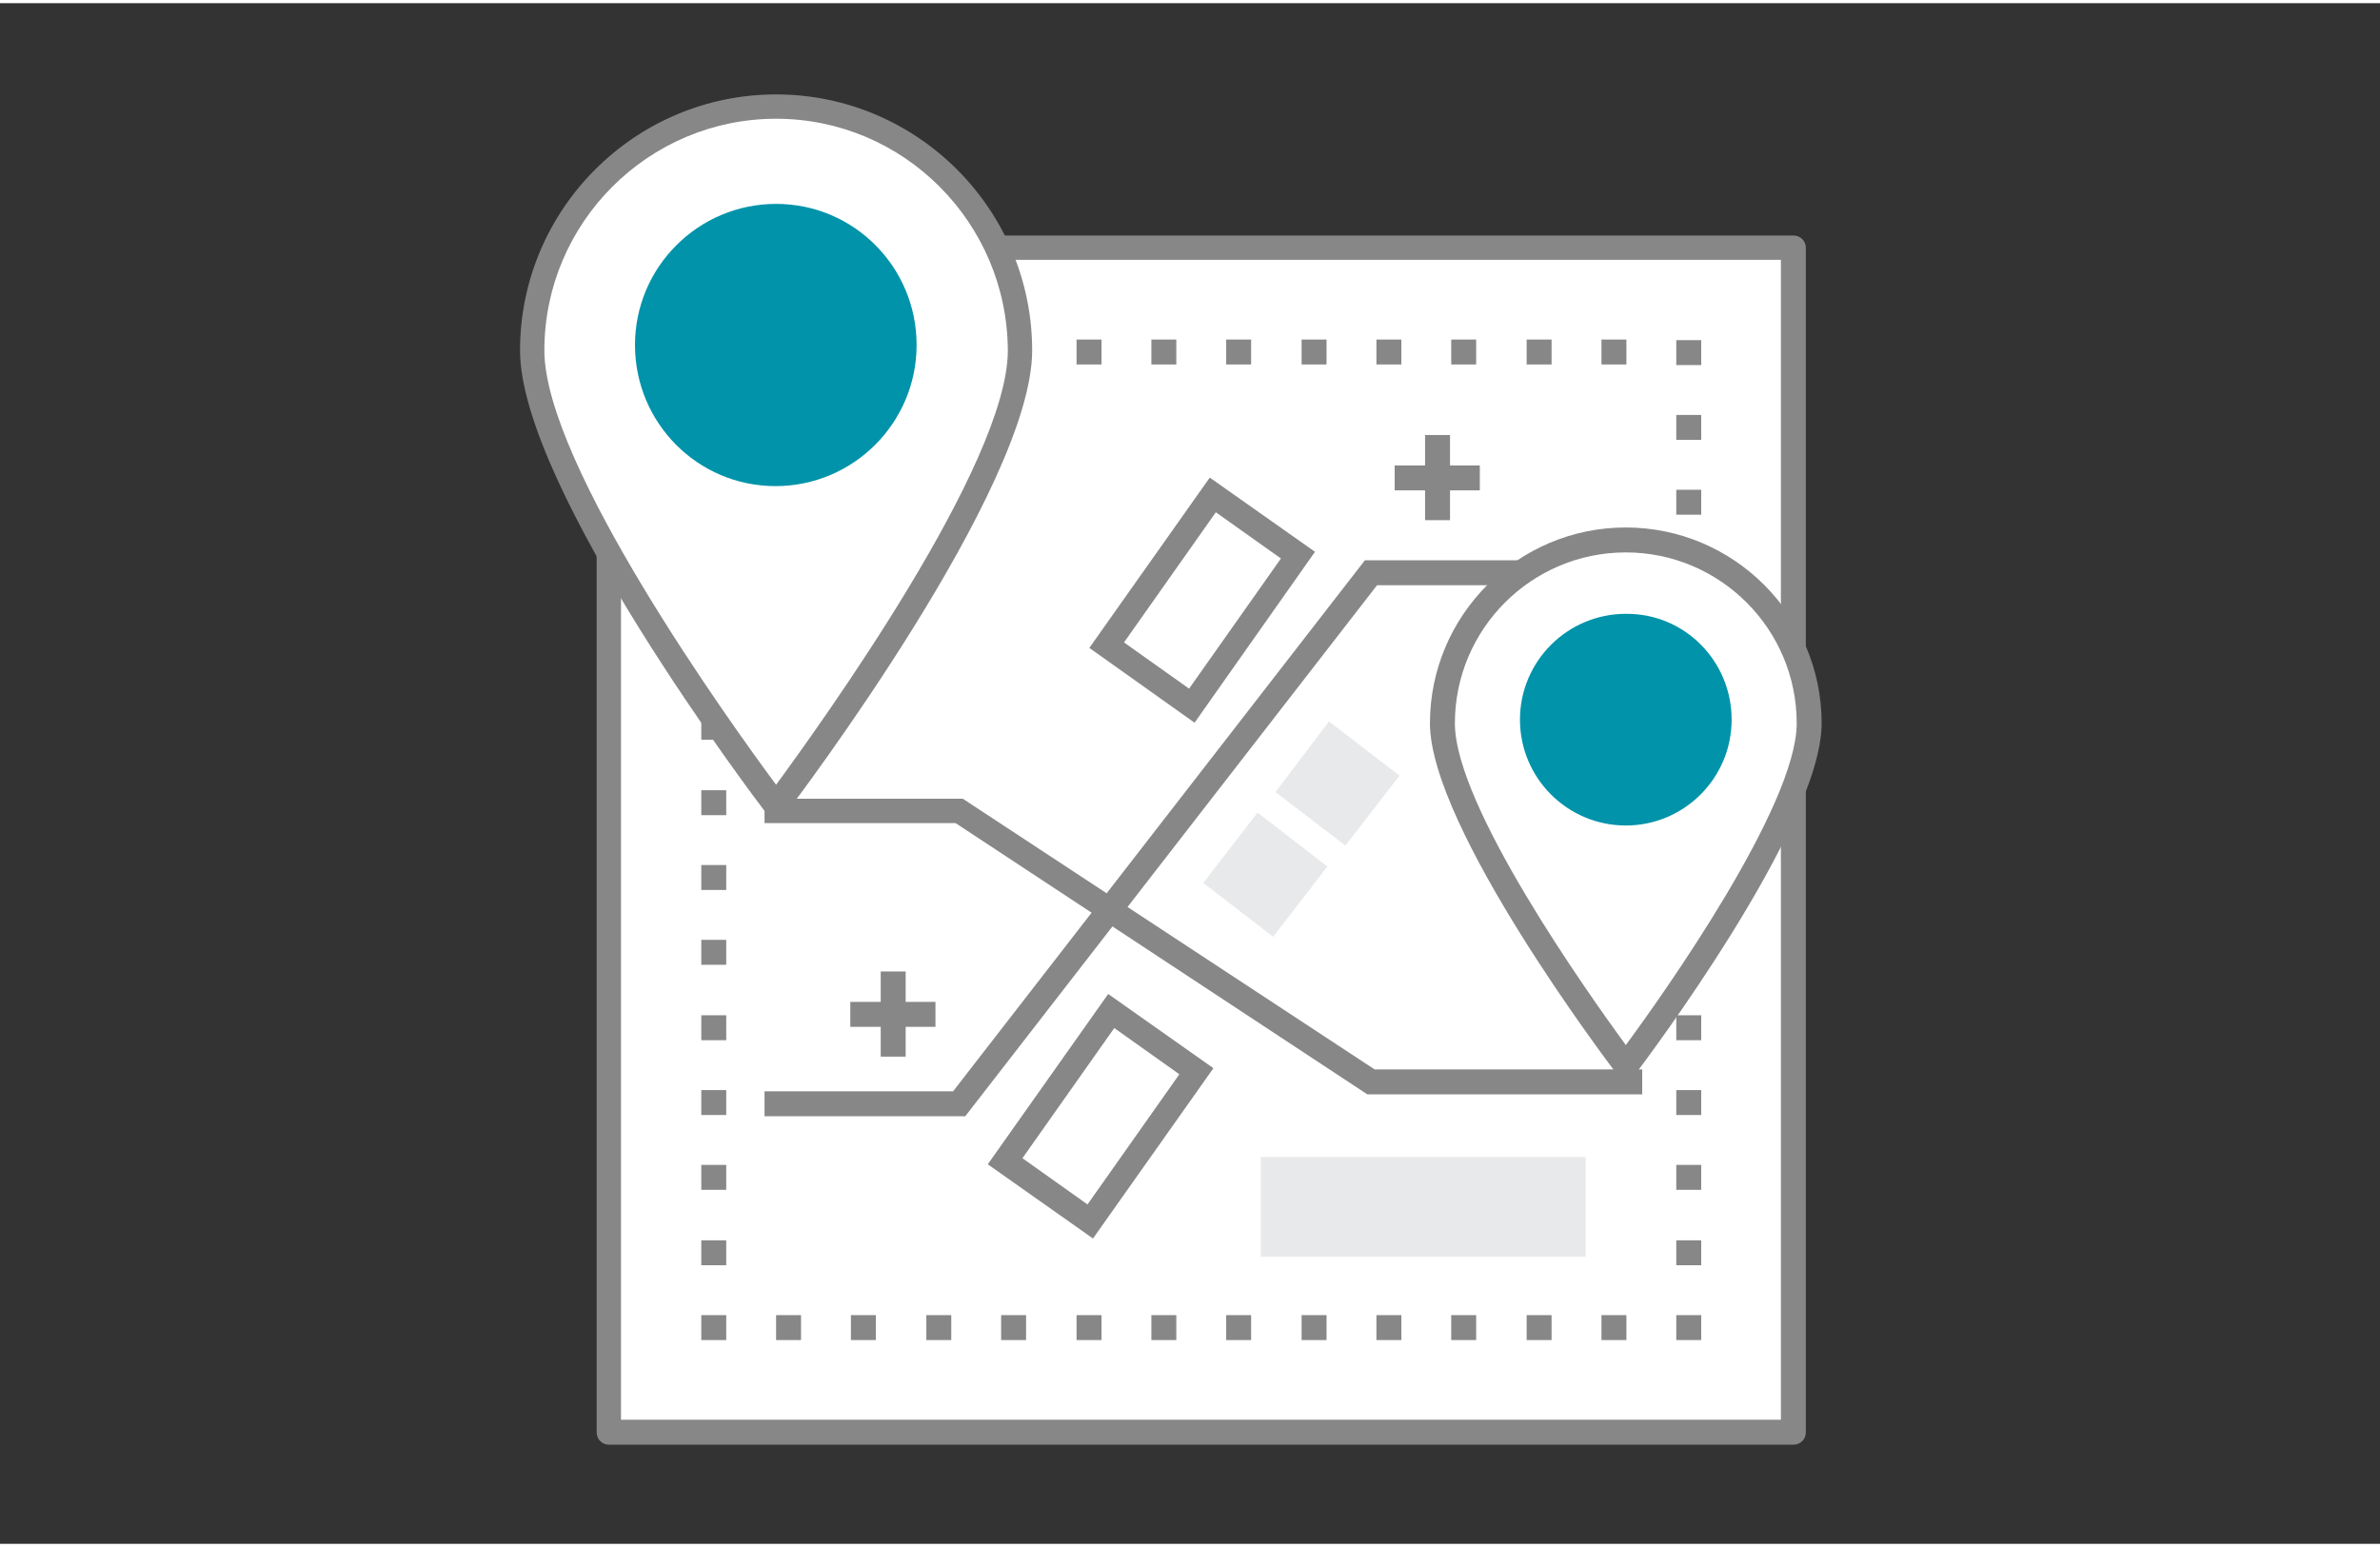
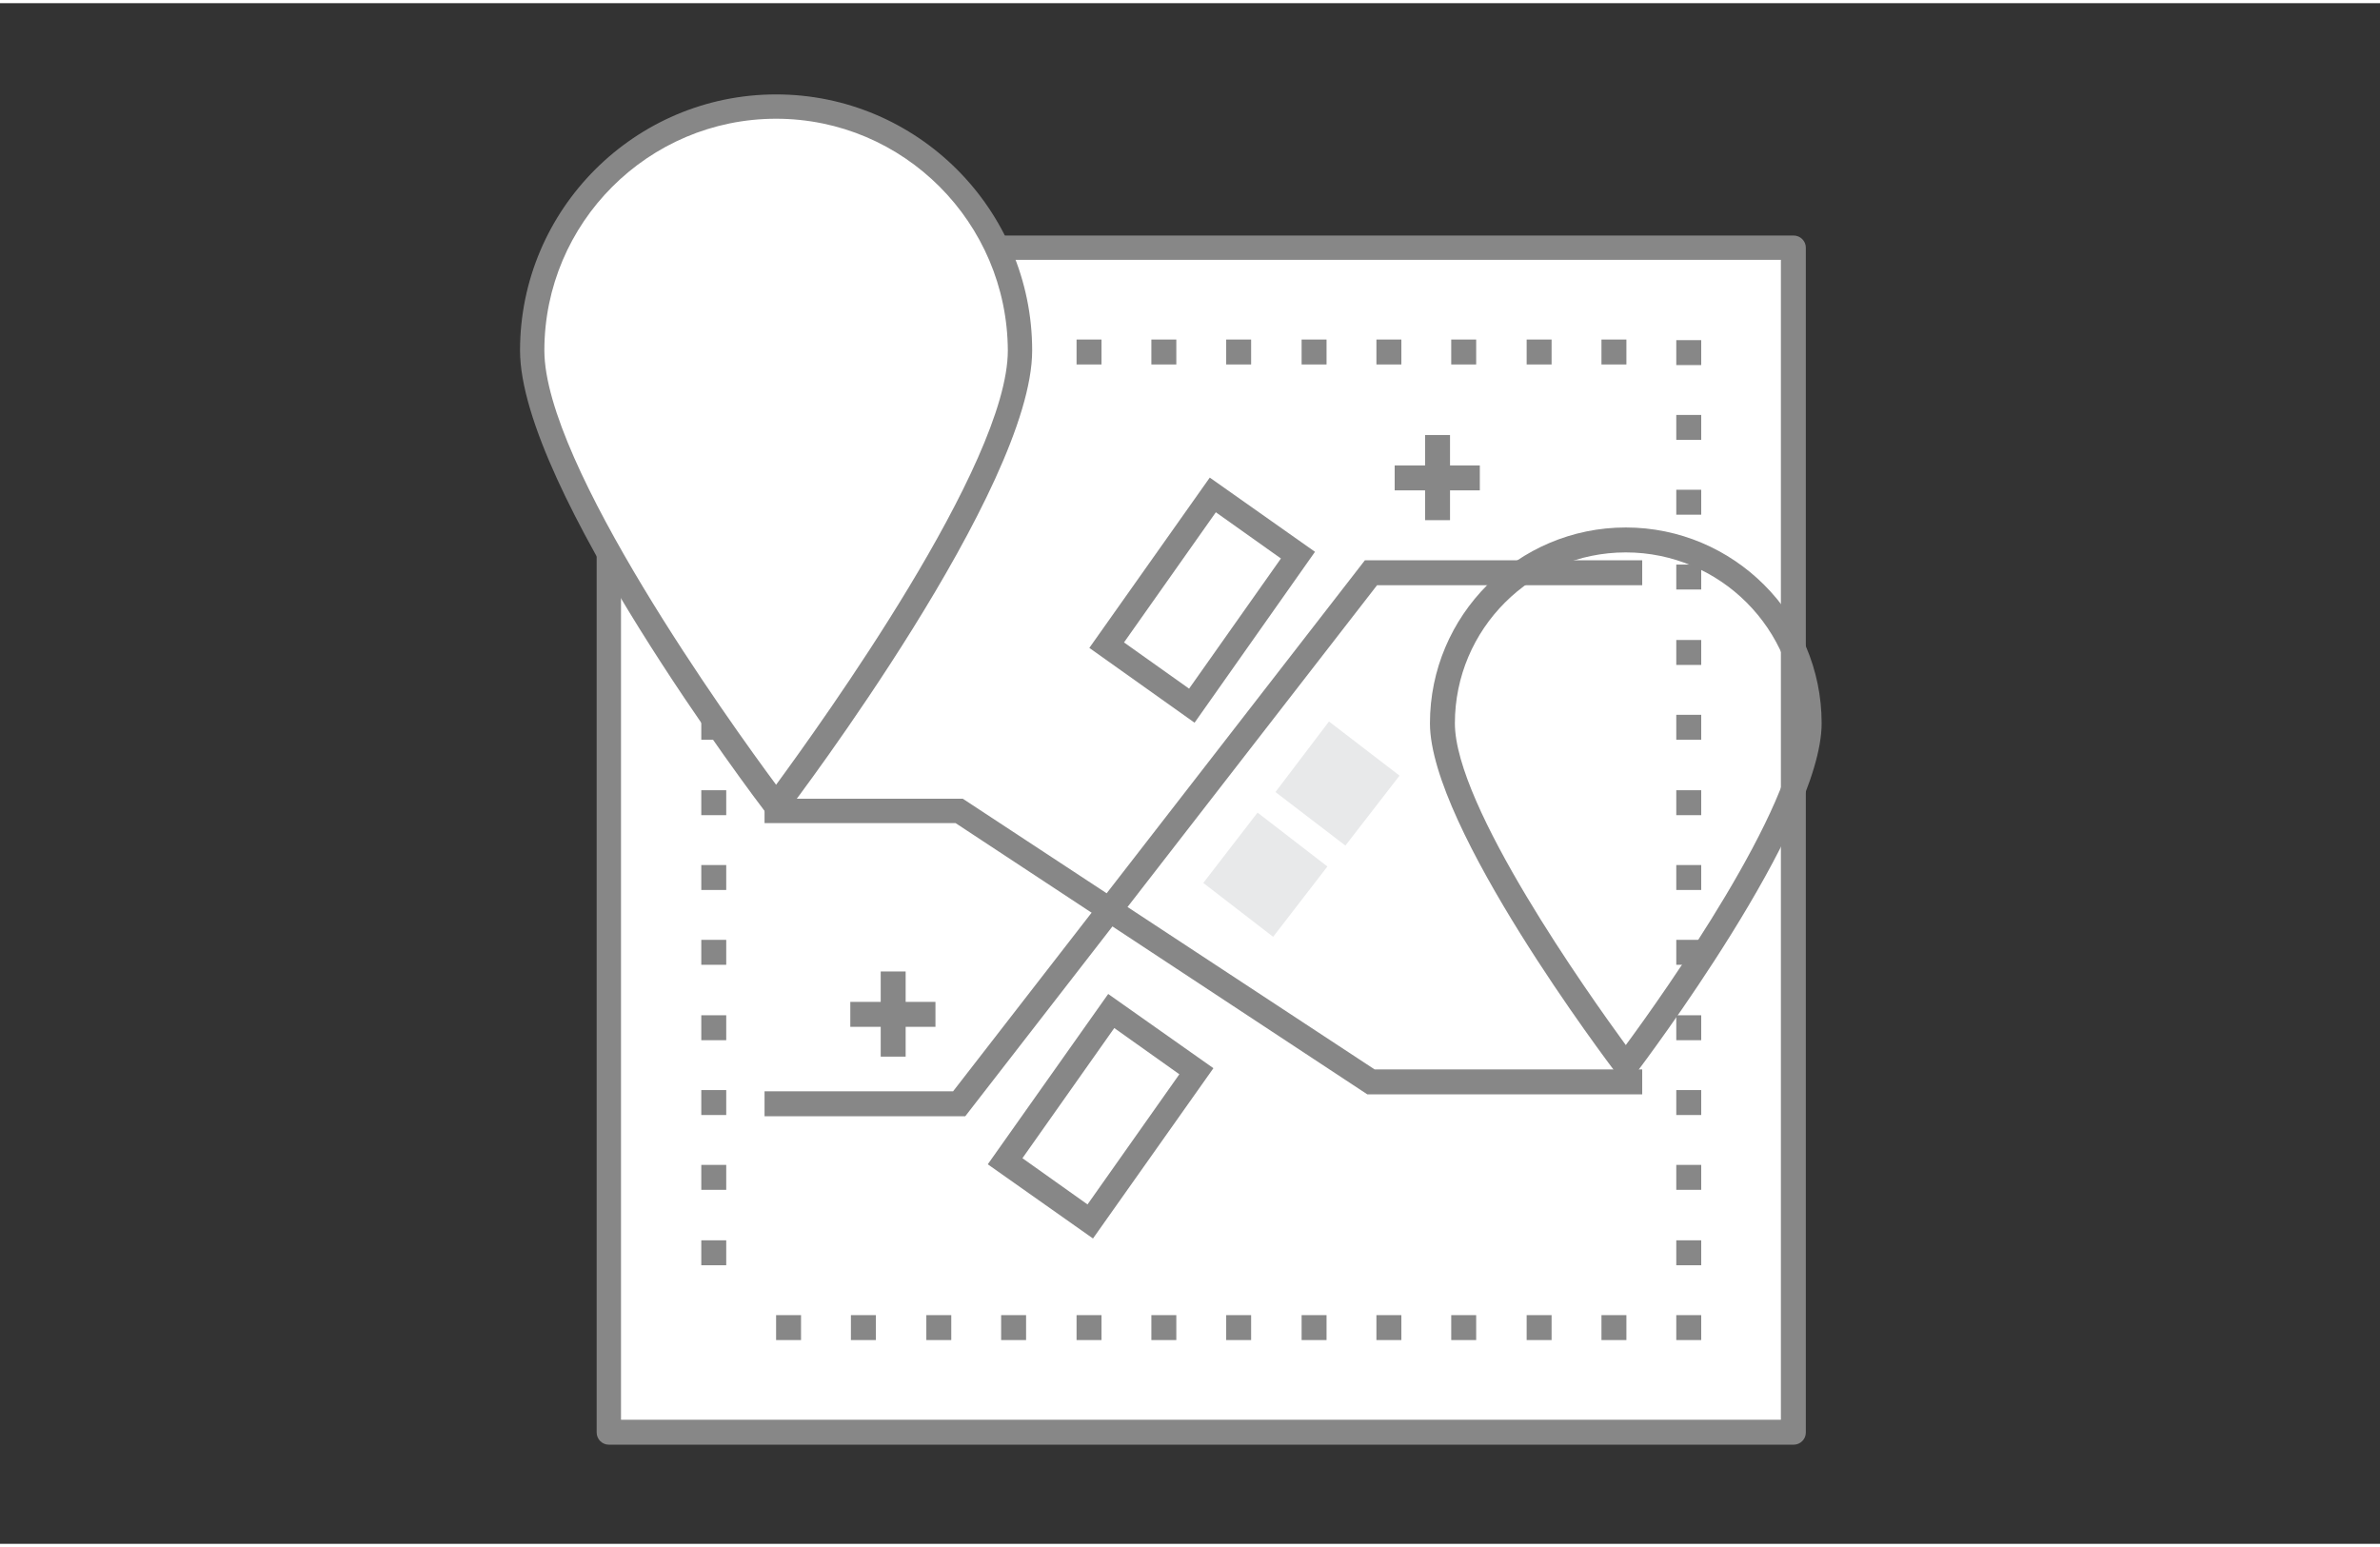
<svg xmlns="http://www.w3.org/2000/svg" version="1.1" id="Ebene_1" x="0px" y="0px" viewBox="0 0 391.3 253.3" style="enable-background:new 0 0 391.3 253.3;" xml:space="preserve" width="100" height="65">
  <rect x="0" y="0" width="391.3" height="253.3" fill="#333333" stroke="none" />
  <style type="text/css">
	.st0{fill:#FFFFFF;}
	.st1{fill:#878787;}
	.st2{fill:#0093AA;}
	.st3{fill:#E8E9EA;}
</style>
  <g id="_x30_MjW8N.tif">
</g>
  <g>
    <g>
      <rect x="100.1" y="40.2" class="st0" width="194.8" height="194.8" />
      <path class="st1" d="M294.9,237H100.1c-1.1,0-2-0.9-2-2V40.2c0-1.1,0.9-2,2-2h194.8c1.1,0,2,0.9,2,2V235    C296.9,236.1,296,237,294.9,237z M102.1,232.9h190.7V42.2H102.1V232.9z" />
    </g>
    <g>
      <rect x="275.6" y="215.7" class="st1" width="4.1" height="4.1" />
      <path class="st1" d="M267.4,219.8h-4.1v-4.1h4.1V219.8z M255.1,219.8H251v-4.1h4.1V219.8z M242.7,219.8h-4.1v-4.1h4.1V219.8z     M230.4,219.8h-4.1v-4.1h4.1V219.8z M218.1,219.8H214v-4.1h4.1V219.8z M205.7,219.8h-4.1v-4.1h4.1V219.8z M193.4,219.8h-4.1v-4.1    h4.1V219.8z M181.1,219.8h-4.1v-4.1h4.1V219.8z M168.7,219.8h-4.1v-4.1h4.1V219.8z M156.4,219.8h-4.1v-4.1h4.1V219.8z M144,219.8    h-4.1v-4.1h4.1V219.8z M131.7,219.8h-4.1v-4.1h4.1V219.8z" />
-       <rect x="115.3" y="215.7" class="st1" width="4.1" height="4.1" />
      <path class="st1" d="M119.4,207.5h-4.1v-4.1h4.1V207.5z M119.4,195.1h-4.1V191h4.1V195.1z M119.4,182.8h-4.1v-4.1h4.1V182.8z     M119.4,170.5h-4.1v-4.1h4.1V170.5z M119.4,158.1h-4.1V154h4.1V158.1z M119.4,145.8h-4.1v-4.1h4.1V145.8z M119.4,133.5h-4.1v-4.1    h4.1V133.5z M119.4,121.1h-4.1V117h4.1V121.1z M119.4,108.8h-4.1v-4.1h4.1V108.8z M119.4,96.4h-4.1v-4.1h4.1V96.4z M119.4,84.1    h-4.1V80h4.1V84.1z M119.4,71.8h-4.1v-4.1h4.1V71.8z" />
      <rect x="115.3" y="55.4" class="st1" width="4.1" height="4.1" />
      <path class="st1" d="M267.4,59.4h-4.1v-4.1h4.1V59.4z M255.1,59.4H251v-4.1h4.1V59.4z M242.7,59.4h-4.1v-4.1h4.1V59.4z     M230.4,59.4h-4.1v-4.1h4.1V59.4z M218.1,59.4H214v-4.1h4.1V59.4z M205.7,59.4h-4.1v-4.1h4.1V59.4z M193.4,59.4h-4.1v-4.1h4.1    V59.4z M181.1,59.4h-4.1v-4.1h4.1V59.4z M168.7,59.4h-4.1v-4.1h4.1V59.4z M156.4,59.4h-4.1v-4.1h4.1V59.4z M144,59.4h-4.1v-4.1    h4.1V59.4z M131.7,59.4h-4.1v-4.1h4.1V59.4z" />
      <rect x="275.6" y="55.4" class="st1" width="4.1" height="4.1" />
      <path class="st1" d="M279.7,207.5h-4.1v-4.1h4.1V207.5z M279.7,195.1h-4.1V191h4.1V195.1z M279.7,182.8h-4.1v-4.1h4.1V182.8z     M279.7,170.5h-4.1v-4.1h4.1V170.5z M279.7,158.1h-4.1V154h4.1V158.1z M279.7,145.8h-4.1v-4.1h4.1V145.8z M279.7,133.5h-4.1v-4.1    h4.1V133.5z M279.7,121.1h-4.1V117h4.1V121.1z M279.7,108.8h-4.1v-4.1h4.1V108.8z M279.7,96.4h-4.1v-4.1h4.1V96.4z M279.7,84.1    h-4.1V80h4.1V84.1z M279.7,71.8h-4.1v-4.1h4.1V71.8z" />
    </g>
    <polygon class="st1" points="158.7,183 125.7,183 125.7,178.9 156.7,178.9 224.4,91.6 270,91.6 270,95.7 226.4,95.7  " />
    <polygon class="st1" points="270,179.4 224.8,179.4 157.1,134.8 125.7,134.8 125.7,130.8 158.3,130.8 226,175.3 270,175.3  " />
    <g>
      <g>
        <path class="st0" d="M167.7,57.1c0,22.1-40.1,74.8-40.1,74.8S87.5,79.2,87.5,57.1c0-22.1,18-40.1,40.1-40.1     C149.7,17,167.7,35,167.7,57.1z" />
        <path class="st1" d="M127.6,134c-0.6,0-1.2-0.3-1.6-0.8c-1.7-2.2-40.5-53.5-40.5-76.1c0-23.2,18.9-42.1,42.1-42.1     c23.2,0,42.1,18.9,42.1,42.1c0,22.6-38.8,73.9-40.5,76.1C128.8,133.7,128.2,134,127.6,134z M127.6,19c-21,0-38.1,17.1-38.1,38.1     c0,18.7,30.6,61.3,38.1,71.4c7.4-10.1,38.1-52.7,38.1-71.4C165.6,36.1,148.6,19,127.6,19z" />
      </g>
-       <path class="st2" d="M150.7,56.2c0,12.8-10.4,23.2-23.2,23.2S104.4,69,104.4,56.2c0-12.8,10.4-23.2,23.2-23.2    S150.7,43.4,150.7,56.2z" />
    </g>
    <g>
      <g>
-         <path class="st0" d="M297.4,118.4c0,16.6-30.1,56.3-30.1,56.3s-30.1-39.6-30.1-56.3c0-16.6,13.5-30.1,30.1-30.1     C283.9,88.3,297.4,101.8,297.4,118.4z" />
        <path class="st1" d="M267.3,176.7c-0.6,0-1.2-0.3-1.6-0.8c-1.2-1.6-30.6-40.4-30.6-57.5c0-17.7,14.4-32.2,32.2-32.2     c17.7,0,32.2,14.4,32.2,32.2c0,17.1-29.3,55.9-30.5,57.5C268.5,176.4,267.9,176.7,267.3,176.7z M267.3,90.3     c-15.5,0-28.1,12.6-28.1,28.1c0,13.6,21.9,44.4,28.1,52.9c6.2-8.4,28.1-39.3,28.1-52.9C295.4,102.9,282.8,90.3,267.3,90.3z" />
      </g>
-       <path class="st2" d="M284.7,117.8c0,9.6-7.8,17.4-17.4,17.4c-9.6,0-17.4-7.8-17.4-17.4s7.8-17.4,17.4-17.4    C276.9,100.3,284.7,108.1,284.7,117.8z" />
    </g>
    <path class="st1" d="M196.4,118.3L179.1,106L198.9,78l17.3,12.2L196.4,118.3z M184.8,105.1l10.7,7.6l15.1-21.4l-10.7-7.6   L184.8,105.1z" />
    <path class="st1" d="M179.7,203.1l-17.3-12.2l19.8-28l17.3,12.2L179.7,203.1z M168.1,189.9l10.7,7.6l15.1-21.4l-10.7-7.6   L168.1,189.9z" />
-     <rect x="207.3" y="189.7" class="st3" width="53.4" height="16.4" />
    <g>
      <rect x="144.8" y="159.2" class="st1" width="4.1" height="14" />
      <rect x="139.8" y="164.2" class="st1" width="14" height="4.1" />
    </g>
    <g>
      <rect x="234.3" y="71" class="st1" width="4.1" height="14" />
      <rect x="229.3" y="76" class="st1" width="14" height="4.1" />
    </g>
    <rect x="200.7" y="136.1" transform="matrix(0.611 -0.792 0.792 0.611 -32.584 220.44)" class="st3" width="14.6" height="14.5" />
    <polygon class="st3" points="221.2,138.5 209.7,129.7 218.5,118.1 230.1,127  " />
  </g>
</svg>